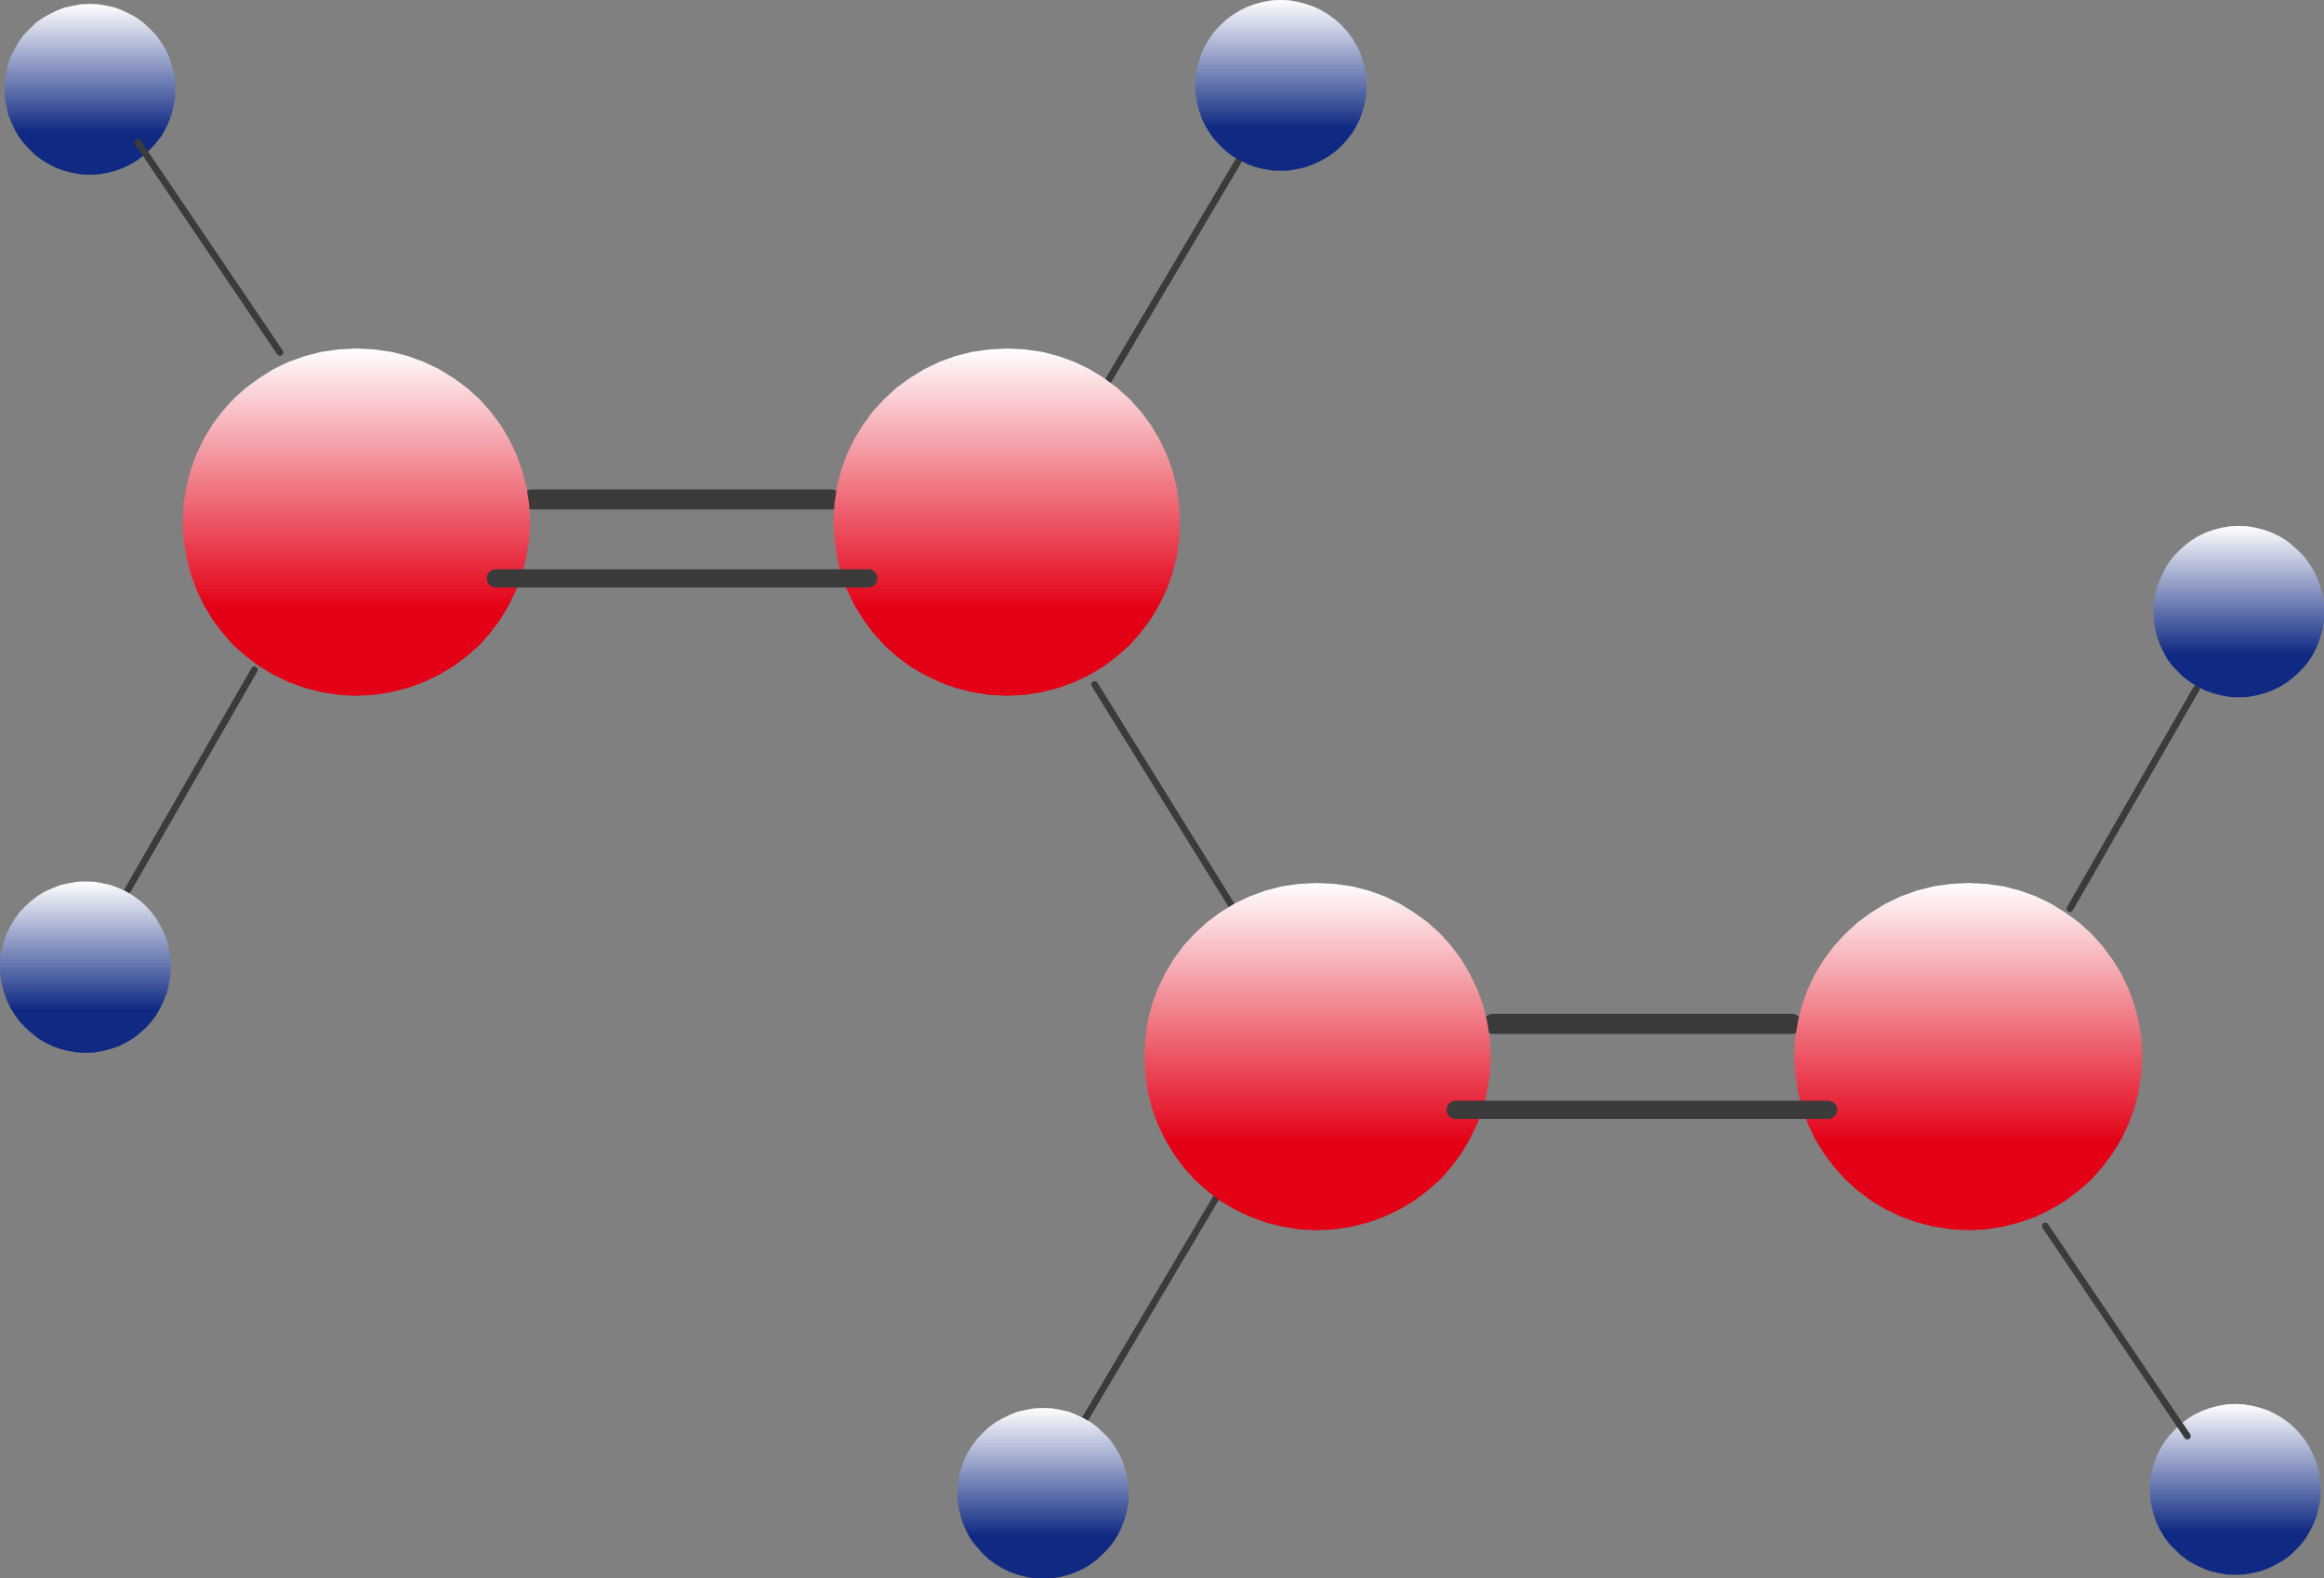
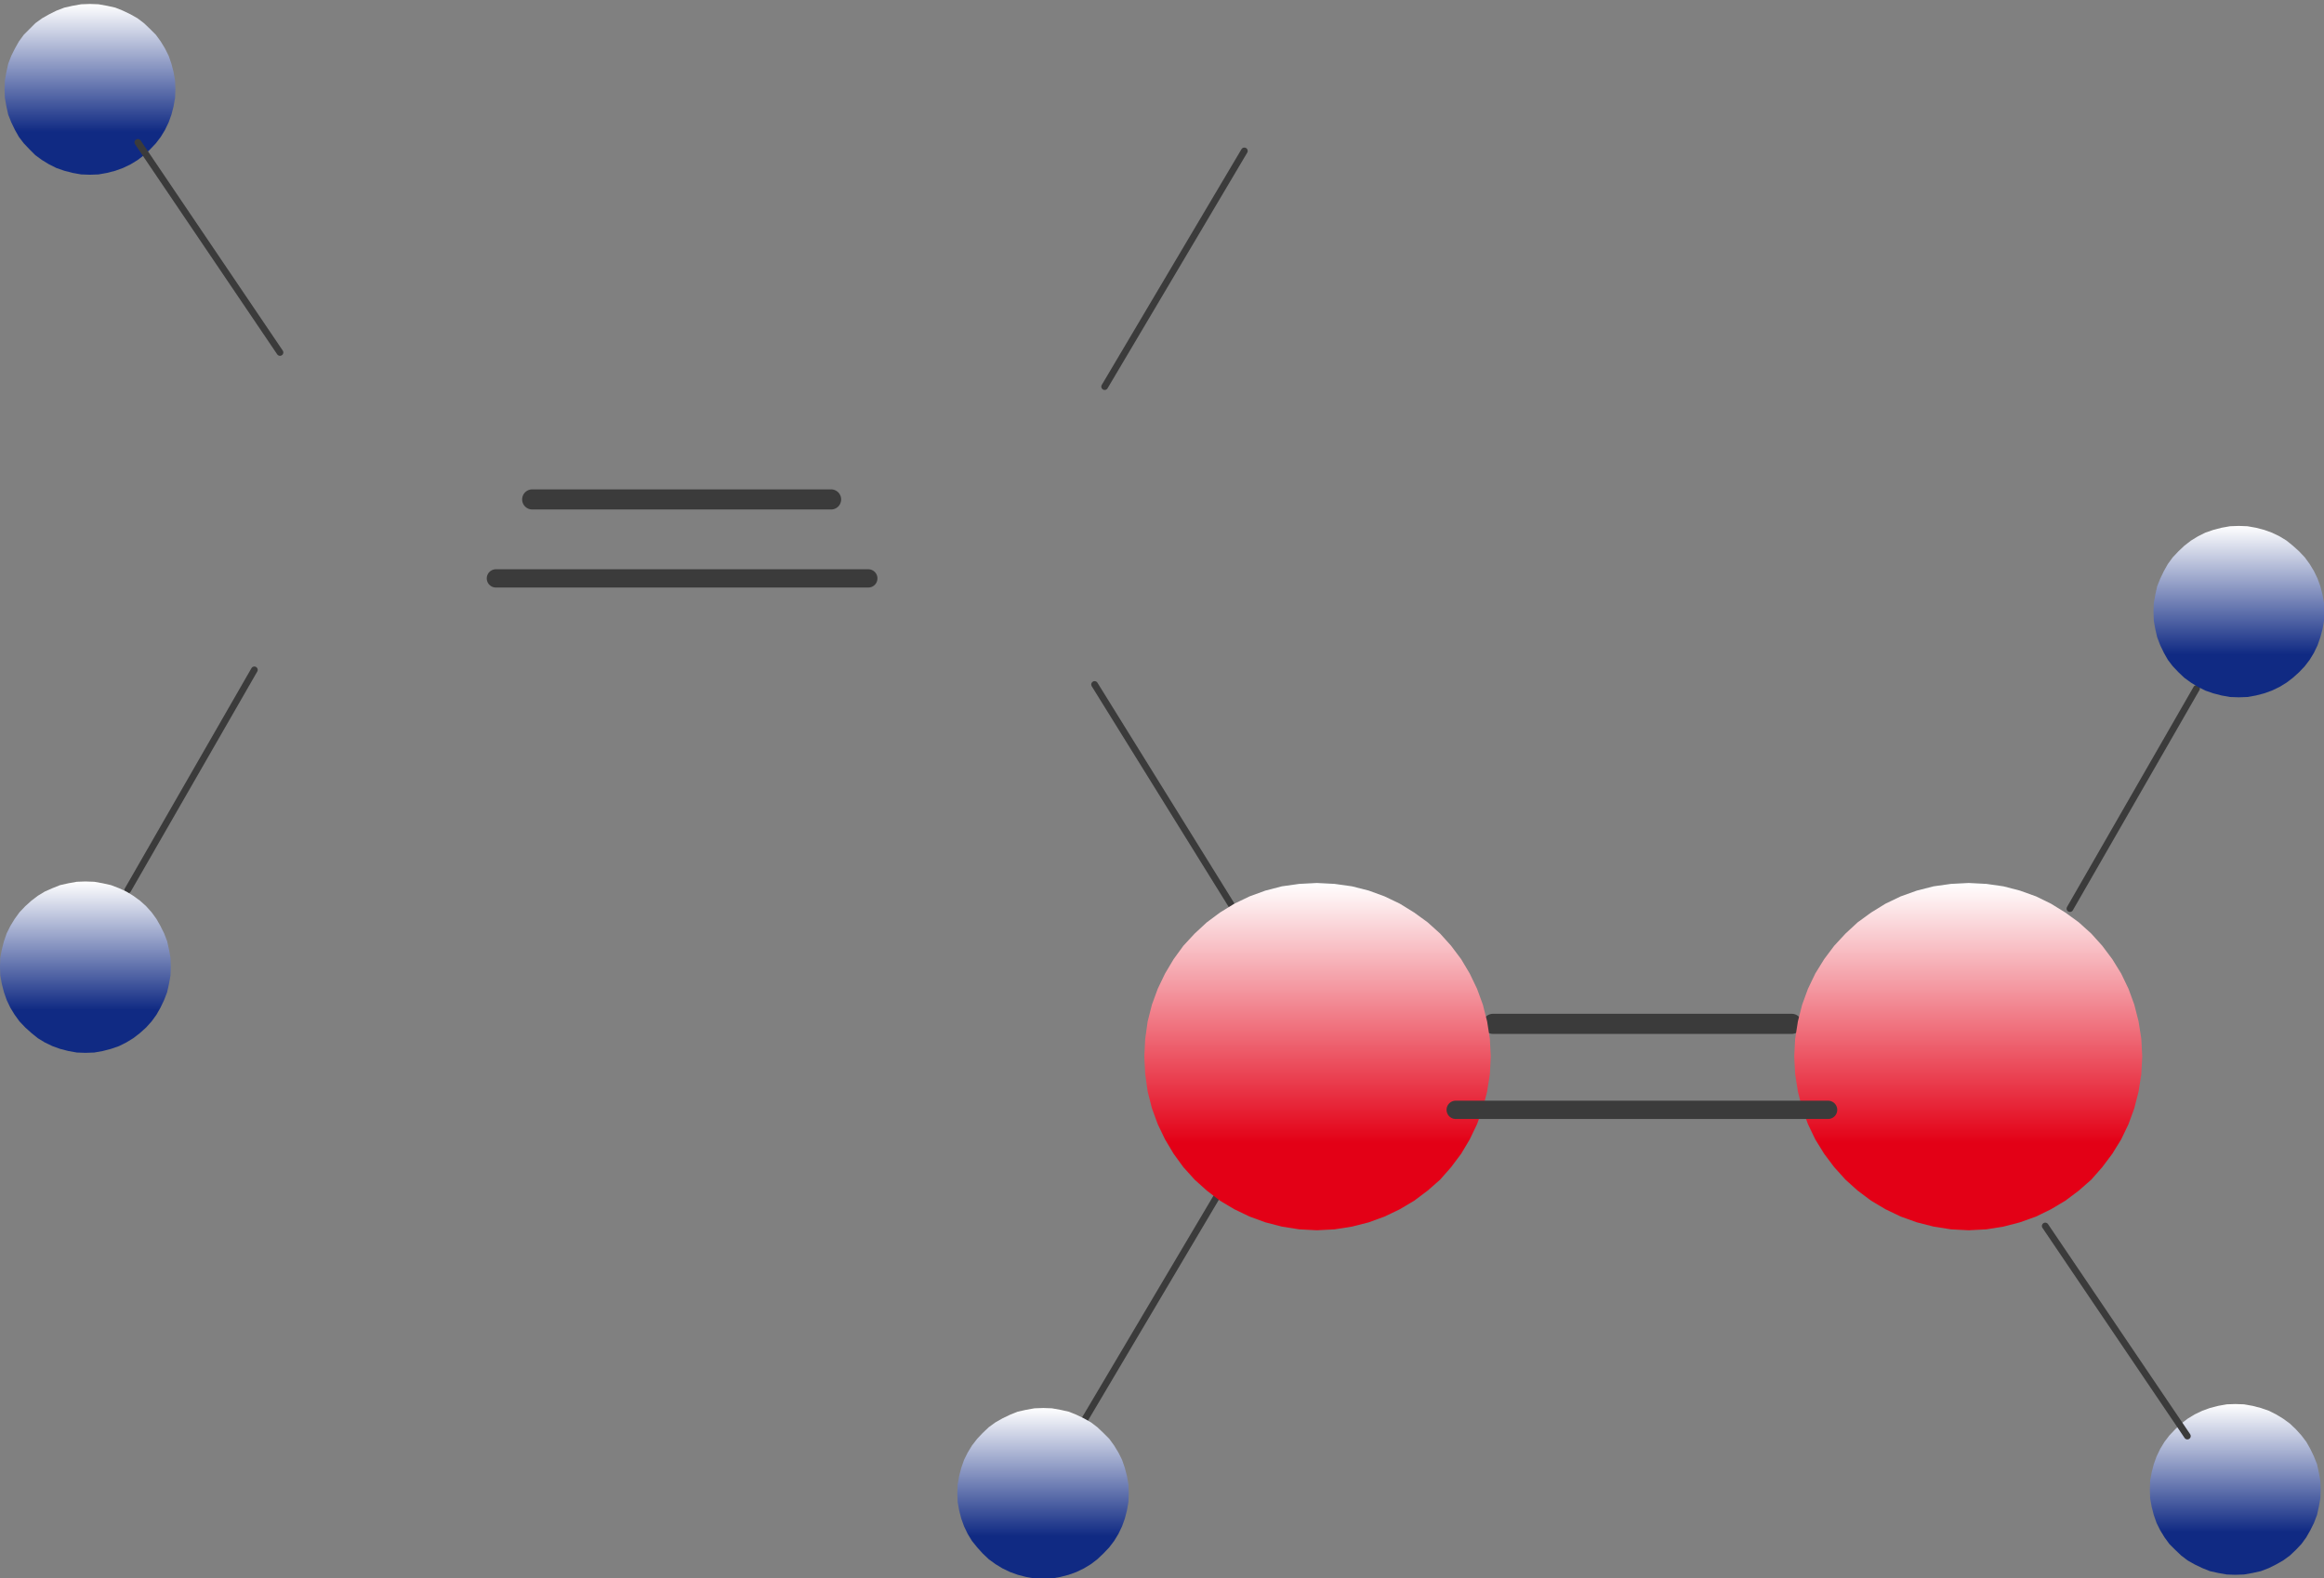
<svg xmlns="http://www.w3.org/2000/svg" xml:space="preserve" width="288" height="51.77mm" fill-rule="evenodd" stroke-linejoin="round" stroke-width="28.222" preserveAspectRatio="xMidYMid" version="1.2" viewBox="0 0 7620 5177">
  <rect x="0" y="0" width="7620" height="5177" fill="#808080" stroke="none" />
  <defs class="ClipPathGroup">
    <clipPath id="a" clipPathUnits="userSpaceOnUse">
      <path d="M0 0h7620v5177H0z" />
    </clipPath>
  </defs>
  <g class="SlideGroup">
    <g class="Slide" clip-path="url(#a)">
      <g class="Page">
        <g fill="none" class="com.sun.star.drawing.LineShape">
          <path d="M407 2185h440v747H407z" class="BoundingBox" />
          <path stroke="#3B3B3B" stroke-linecap="round" stroke-linejoin="miter" stroke-width="22" d="m834 2197-415 722" />
        </g>
        <g fill="none" class="com.sun.star.drawing.LineShape">
          <path d="M3577 2233h481v760h-481z" class="BoundingBox" />
          <path stroke="#3B3B3B" stroke-linecap="round" stroke-linejoin="miter" stroke-width="22" d="m3589 2245 456 735" />
        </g>
        <g fill="none" class="com.sun.star.drawing.LineShape">
          <path d="M3610 483h483v798h-483z" class="BoundingBox" />
          <path stroke="#3B3B3B" stroke-linecap="round" stroke-linejoin="miter" stroke-width="22" d="m4080 495-458 773" />
        </g>
        <g fill="none" class="com.sun.star.drawing.LineShape">
          <path d="M1712 1605h1047v67H1712z" class="BoundingBox" />
          <path stroke="#3B3B3B" stroke-linecap="round" stroke-linejoin="miter" stroke-width="66" d="M1745 1638h980" />
        </g>
        <g class="com.sun.star.drawing.ClosedBezierShape">
          <path fill="none" d="M599 1143h1140v1140H599z" class="BoundingBox" />
          <defs>
            <linearGradient id="b" x1="1168" x2="1168" y1="2281" y2="1142" gradientUnits="userSpaceOnUse">
              <stop offset=".25" style="stop-color:#e30016" />
              <stop offset="1" style="stop-color:#fff" />
            </linearGradient>
          </defs>
-           <path d="m1168 1143-58 3-57 8-54 14-53 19-50 24-46 29-44 32-41 37-36 40-33 44-28 47-24 50-19 52-14 55-9 57-3 58 3 58 9 57 14 55 19 52 24 50 28 47 33 44 36 41 41 36 44 33 46 28 50 24 53 19 54 14 57 9 58 3 58-3 57-9 55-14 52-19 50-24 47-28 44-33 41-36 36-41 33-44 28-47 24-50 19-52 14-55 9-57 3-58-3-58-9-57-14-55-19-52-24-50-28-47-33-44-36-40-41-37-44-32-47-29-50-24-52-19-55-14-57-8-58-3Z" style="fill:url(#b)" />
        </g>
        <g class="com.sun.star.drawing.ClosedBezierShape">
          <path fill="none" d="M2733 1143h1137v1140H2733z" class="BoundingBox" />
          <defs>
            <linearGradient id="c" x1="3301" x2="3301" y1="2281" y2="1142" gradientUnits="userSpaceOnUse">
              <stop offset=".25" style="stop-color:#e30016" />
              <stop offset="1" style="stop-color:#fff" />
            </linearGradient>
          </defs>
-           <path d="m3302 1143-58 3-57 8-55 14-52 19-50 24-47 29-44 32-40 37-37 40-32 44-29 47-24 50-19 52-14 55-8 57-3 58 3 58 8 57 14 55 19 52 24 50 29 47 32 44 37 41 40 36 44 33 47 28 50 24 52 19 55 14 57 9 58 3 58-3 57-9 54-14 52-19 50-24 47-28 43-33 41-36 36-41 33-44 28-47 24-50 19-52 14-55 8-57 3-58-3-58-8-57-14-55-19-52-24-50-28-47-33-44-36-40-41-37-43-32-47-29-50-24-52-19-54-14-57-8-58-3Z" style="fill:url(#c)" />
        </g>
        <g fill="none" class="com.sun.star.drawing.LineShape">
          <path d="M1596 1867h1282v61H1596z" class="BoundingBox" />
          <path stroke="#3B3B3B" stroke-linecap="round" stroke-linejoin="miter" stroke-width="60" d="M1626 1897h1221" />
        </g>
        <g class="com.sun.star.drawing.ClosedBezierShape">
-           <path fill="none" d="M0 2891h561v563H0z" class="BoundingBox" />
          <defs>
            <linearGradient id="d" x1="280" x2="280" y1="3453" y2="2891" gradientUnits="userSpaceOnUse">
              <stop offset=".25" style="stop-color:#102a83" />
              <stop offset="1" style="stop-color:#fff" />
            </linearGradient>
          </defs>
          <path d="m280 2891-28 1-28 5-27 6-25 10-25 11-23 14-21 16-20 18-19 20-16 22-14 23-12 24-9 26-7 27-5 27-1 29 1 29 5 28 7 27 9 26 12 25 14 23 16 22 19 20 20 18 21 17 23 14 25 12 25 9 27 7 28 5 28 1 29-1 28-5 27-7 26-9 24-12 23-14 22-17 20-18 18-20 16-22 13-23 12-25 10-26 6-27 5-28 1-29-1-29-5-27-6-27-10-26-12-24-13-23-16-22-18-20-20-18-22-16-23-14-24-11-26-10-27-6-28-5-29-1Z" style="fill:url(#d)" />
        </g>
        <g class="com.sun.star.drawing.ClosedBezierShape">
          <path fill="none" d="M15 13h561v561H15z" class="BoundingBox" />
          <defs>
            <linearGradient id="e" x1="295" x2="295" y1="573" y2="13" gradientUnits="userSpaceOnUse">
              <stop offset=".25" style="stop-color:#102a83" />
              <stop offset="1" style="stop-color:#fff" />
            </linearGradient>
          </defs>
          <path d="m295 13-29 1-28 5-27 6-26 10-24 12-23 13-22 16-19 19-19 19-16 22-13 23-12 24-10 26-6 27-5 28-1 29 1 28 5 28 6 27 10 25 12 25 13 23 16 21 19 20 19 19 22 16 23 14 24 12 26 9 27 7 28 5 29 1 28-1 28-5 27-7 25-9 25-12 23-14 21-16 20-19 19-20 16-21 14-23 12-25 9-25 7-27 5-28 1-28-1-29-5-28-7-27-9-26-12-24-14-23-16-22-19-19-20-19-21-16-23-13-25-12-25-10-27-6-28-5-28-1Z" style="fill:url(#e)" />
        </g>
        <g class="com.sun.star.drawing.ClosedBezierShape">
          <path fill="none" d="M3918 0h564v561h-564z" class="BoundingBox" />
          <defs>
            <linearGradient id="f" x1="4200" x2="4200" y1="560" y2="0" gradientUnits="userSpaceOnUse">
              <stop offset=".25" style="stop-color:#102a83" />
              <stop offset="1" style="stop-color:#fff" />
            </linearGradient>
          </defs>
-           <path d="m4198 0-28 1-28 5-26 7-26 9-24 12-23 14-22 16-19 18-19 20-16 22-14 23-12 24-9 26-7 27-5 27-1 29 1 29 5 28 7 27 9 26 12 24 14 23 16 22 19 20 19 18 22 16 23 13 24 12 26 10 26 6 28 5 28 1 29-1 28-5 27-6 26-10 25-12 23-13 22-16 20-18 18-20 17-22 14-23 12-24 9-26 7-27 5-28 1-29-1-29-5-27-7-27-9-26-12-24-14-23-17-22-18-20-20-18-22-16-23-14-25-12-26-9-27-7-28-5-29-1Z" style="fill:url(#f)" />
        </g>
        <g fill="none" class="com.sun.star.drawing.LineShape">
          <path d="M440 455h491v714H440z" class="BoundingBox" />
          <path stroke="#3B3B3B" stroke-linecap="round" stroke-linejoin="miter" stroke-width="22" d="M918 1156 452 467" />
        </g>
        <g fill="none" class="com.sun.star.drawing.LineShape">
          <path d="M6775 2246h440v747h-440z" class="BoundingBox" />
          <path stroke="#3B3B3B" stroke-linecap="round" stroke-linejoin="miter" stroke-width="22" d="m6787 2980 415-722" />
        </g>
        <g fill="none" class="com.sun.star.drawing.LineShape">
          <path d="M3529 3897h483v798h-483z" class="BoundingBox" />
          <path stroke="#3B3B3B" stroke-linecap="round" stroke-linejoin="miter" stroke-width="22" d="m3541 4682 458-773" />
        </g>
        <g fill="none" class="com.sun.star.drawing.LineShape">
          <path d="M4862 3325h1047v67H4862z" class="BoundingBox" />
          <path stroke="#3B3B3B" stroke-linecap="round" stroke-linejoin="miter" stroke-width="66" d="M5875 3358h-980" />
        </g>
        <g class="com.sun.star.drawing.ClosedBezierShape">
          <path fill="none" d="M5883 2896h1142v1140H5883z" class="BoundingBox" />
          <defs>
            <linearGradient id="g" x1="6453" x2="6453" y1="4034" y2="2895" gradientUnits="userSpaceOnUse">
              <stop offset=".25" style="stop-color:#e30016" />
              <stop offset="1" style="stop-color:#fff" />
            </linearGradient>
          </defs>
          <path d="m6455 4035 58-3 56-9 54-14 53-19 49-24 47-28 44-33 41-36 36-41 33-44 29-47 24-50 19-52 14-55 9-57 3-58-3-58-9-57-14-55-19-52-24-50-29-47-33-44-36-40-41-37-44-32-47-29-49-24-53-19-54-14-56-8-58-3-58 3-57 8-55 14-53 19-50 24-47 29-44 32-40 37-37 40-33 44-29 47-24 50-19 52-14 55-9 57-3 58 3 58 9 57 14 55 19 52 24 50 29 47 33 44 37 41 40 36 44 33 47 28 50 24 53 19 55 14 57 9 58 3Z" style="fill:url(#g)" />
        </g>
        <g class="com.sun.star.drawing.ClosedBezierShape">
          <path fill="none" d="M3752 2896h1137v1140H3752z" class="BoundingBox" />
          <defs>
            <linearGradient id="h" x1="4320" x2="4320" y1="4034" y2="2895" gradientUnits="userSpaceOnUse">
              <stop offset=".25" style="stop-color:#e30016" />
              <stop offset="1" style="stop-color:#fff" />
            </linearGradient>
          </defs>
          <path d="m4318 4035 58-3 57-9 55-14 52-19 50-24 47-28 44-33 41-36 36-41 33-44 28-47 24-50 19-52 14-55 9-57 3-58-3-58-9-57-14-55-19-52-24-50-28-47-33-44-36-40-41-37-44-32-47-29-50-24-52-19-55-14-57-8-58-3-58 3-57 8-54 14-52 19-50 24-47 29-43 32-40 37-37 40-32 44-28 47-24 50-19 52-14 55-8 57-3 58 3 58 8 57 14 55 19 52 24 50 28 47 32 44 37 41 40 36 43 33 47 28 50 24 52 19 54 14 57 9 58 3Z" style="fill:url(#h)" />
        </g>
        <g fill="none" class="com.sun.star.drawing.LineShape">
-           <path d="M4743 3610h1282v61H4743z" class="BoundingBox" />
          <path stroke="#3B3B3B" stroke-linecap="round" stroke-linejoin="miter" stroke-width="60" d="M5994 3640H4773" />
        </g>
        <g class="com.sun.star.drawing.ClosedBezierShape">
-           <path fill="none" d="M7061 1725h561v563h-561z" class="BoundingBox" />
+           <path fill="none" d="M7061 1725h561h-561z" class="BoundingBox" />
          <defs>
            <linearGradient id="i" x1="7341" x2="7341" y1="2287" y2="1725" gradientUnits="userSpaceOnUse">
              <stop offset=".25" style="stop-color:#102a83" />
              <stop offset="1" style="stop-color:#fff" />
            </linearGradient>
          </defs>
          <path d="m7341 2287 28-1 28-5 27-7 25-9 25-12 23-14 21-16 20-18 19-20 16-21 14-23 12-25 9-26 7-26 5-28 1-29-1-29-5-28-7-27-9-25-12-25-14-23-16-22-19-20-20-18-21-17-23-14-25-12-25-9-27-7-28-5-28-1-29 1-28 5-27 7-26 9-24 12-23 14-22 17-19 18-19 20-16 22-13 23-12 25-10 25-6 27-5 28-1 29 1 29 5 28 6 26 10 26 12 25 13 23 16 21 19 20 19 18 22 16 23 14 24 12 26 9 27 7 28 5 29 1Z" style="fill:url(#i)" />
        </g>
        <g class="com.sun.star.drawing.ClosedBezierShape">
          <path fill="none" d="M7049 4604h561v562h-561z" class="BoundingBox" />
          <defs>
            <linearGradient id="j" x1="7329" x2="7329" y1="5165" y2="4605" gradientUnits="userSpaceOnUse">
              <stop offset=".25" style="stop-color:#102a83" />
              <stop offset="1" style="stop-color:#fff" />
            </linearGradient>
          </defs>
          <path d="m7329 5165 29-1 28-5 27-6 26-10 24-12 23-13 22-16 20-19 18-19 16-22 13-23 12-24 10-26 6-27 5-28 1-29-1-28-5-28-6-27-10-25-12-25-13-23-16-21-18-20-20-19-22-16-23-14-24-12-26-9-27-7-28-5-29-1-28 1-28 5-27 7-25 9-25 12-23 14-21 16-20 19-19 20-16 21-14 23-12 25-9 25-7 27-5 28-1 28 1 29 5 28 7 27 9 26 12 24 14 23 16 22 19 19 20 19 21 16 23 13 25 12 25 10 27 6 28 5 28 1Z" style="fill:url(#j)" />
        </g>
        <g class="com.sun.star.drawing.ClosedBezierShape">
          <path fill="none" d="M3139 4618h563v561h-563z" class="BoundingBox" />
          <defs>
            <linearGradient id="k" x1="3420" x2="3420" y1="5178" y2="4618" gradientUnits="userSpaceOnUse">
              <stop offset=".25" style="stop-color:#102a83" />
              <stop offset="1" style="stop-color:#fff" />
            </linearGradient>
          </defs>
          <path d="m3421 5178 28-1 28-5 27-7 25-9 25-12 23-14 21-16 20-19 19-20 16-21 14-23 12-25 9-25 7-27 5-28 1-28-1-29-5-28-7-27-9-26-12-24-14-23-16-22-19-19-20-19-21-16-23-13-25-12-25-10-27-6-28-5-28-1-29 1-28 5-27 6-25 10-25 12-23 13-22 16-20 19-18 19-17 22-14 23-12 24-9 26-7 27-5 28-1 29 1 28 5 28 7 27 9 25 12 25 14 23 17 21 18 20 20 19 22 16 23 14 25 12 25 9 27 7 28 5 29 1Z" style="fill:url(#k)" />
        </g>
        <g fill="none" class="com.sun.star.drawing.LineShape">
          <path d="M6694 4009h491v714h-491z" class="BoundingBox" />
          <path stroke="#3B3B3B" stroke-linecap="round" stroke-linejoin="miter" stroke-width="22" d="m6706 4021 466 689" />
        </g>
      </g>
    </g>
  </g>
</svg>